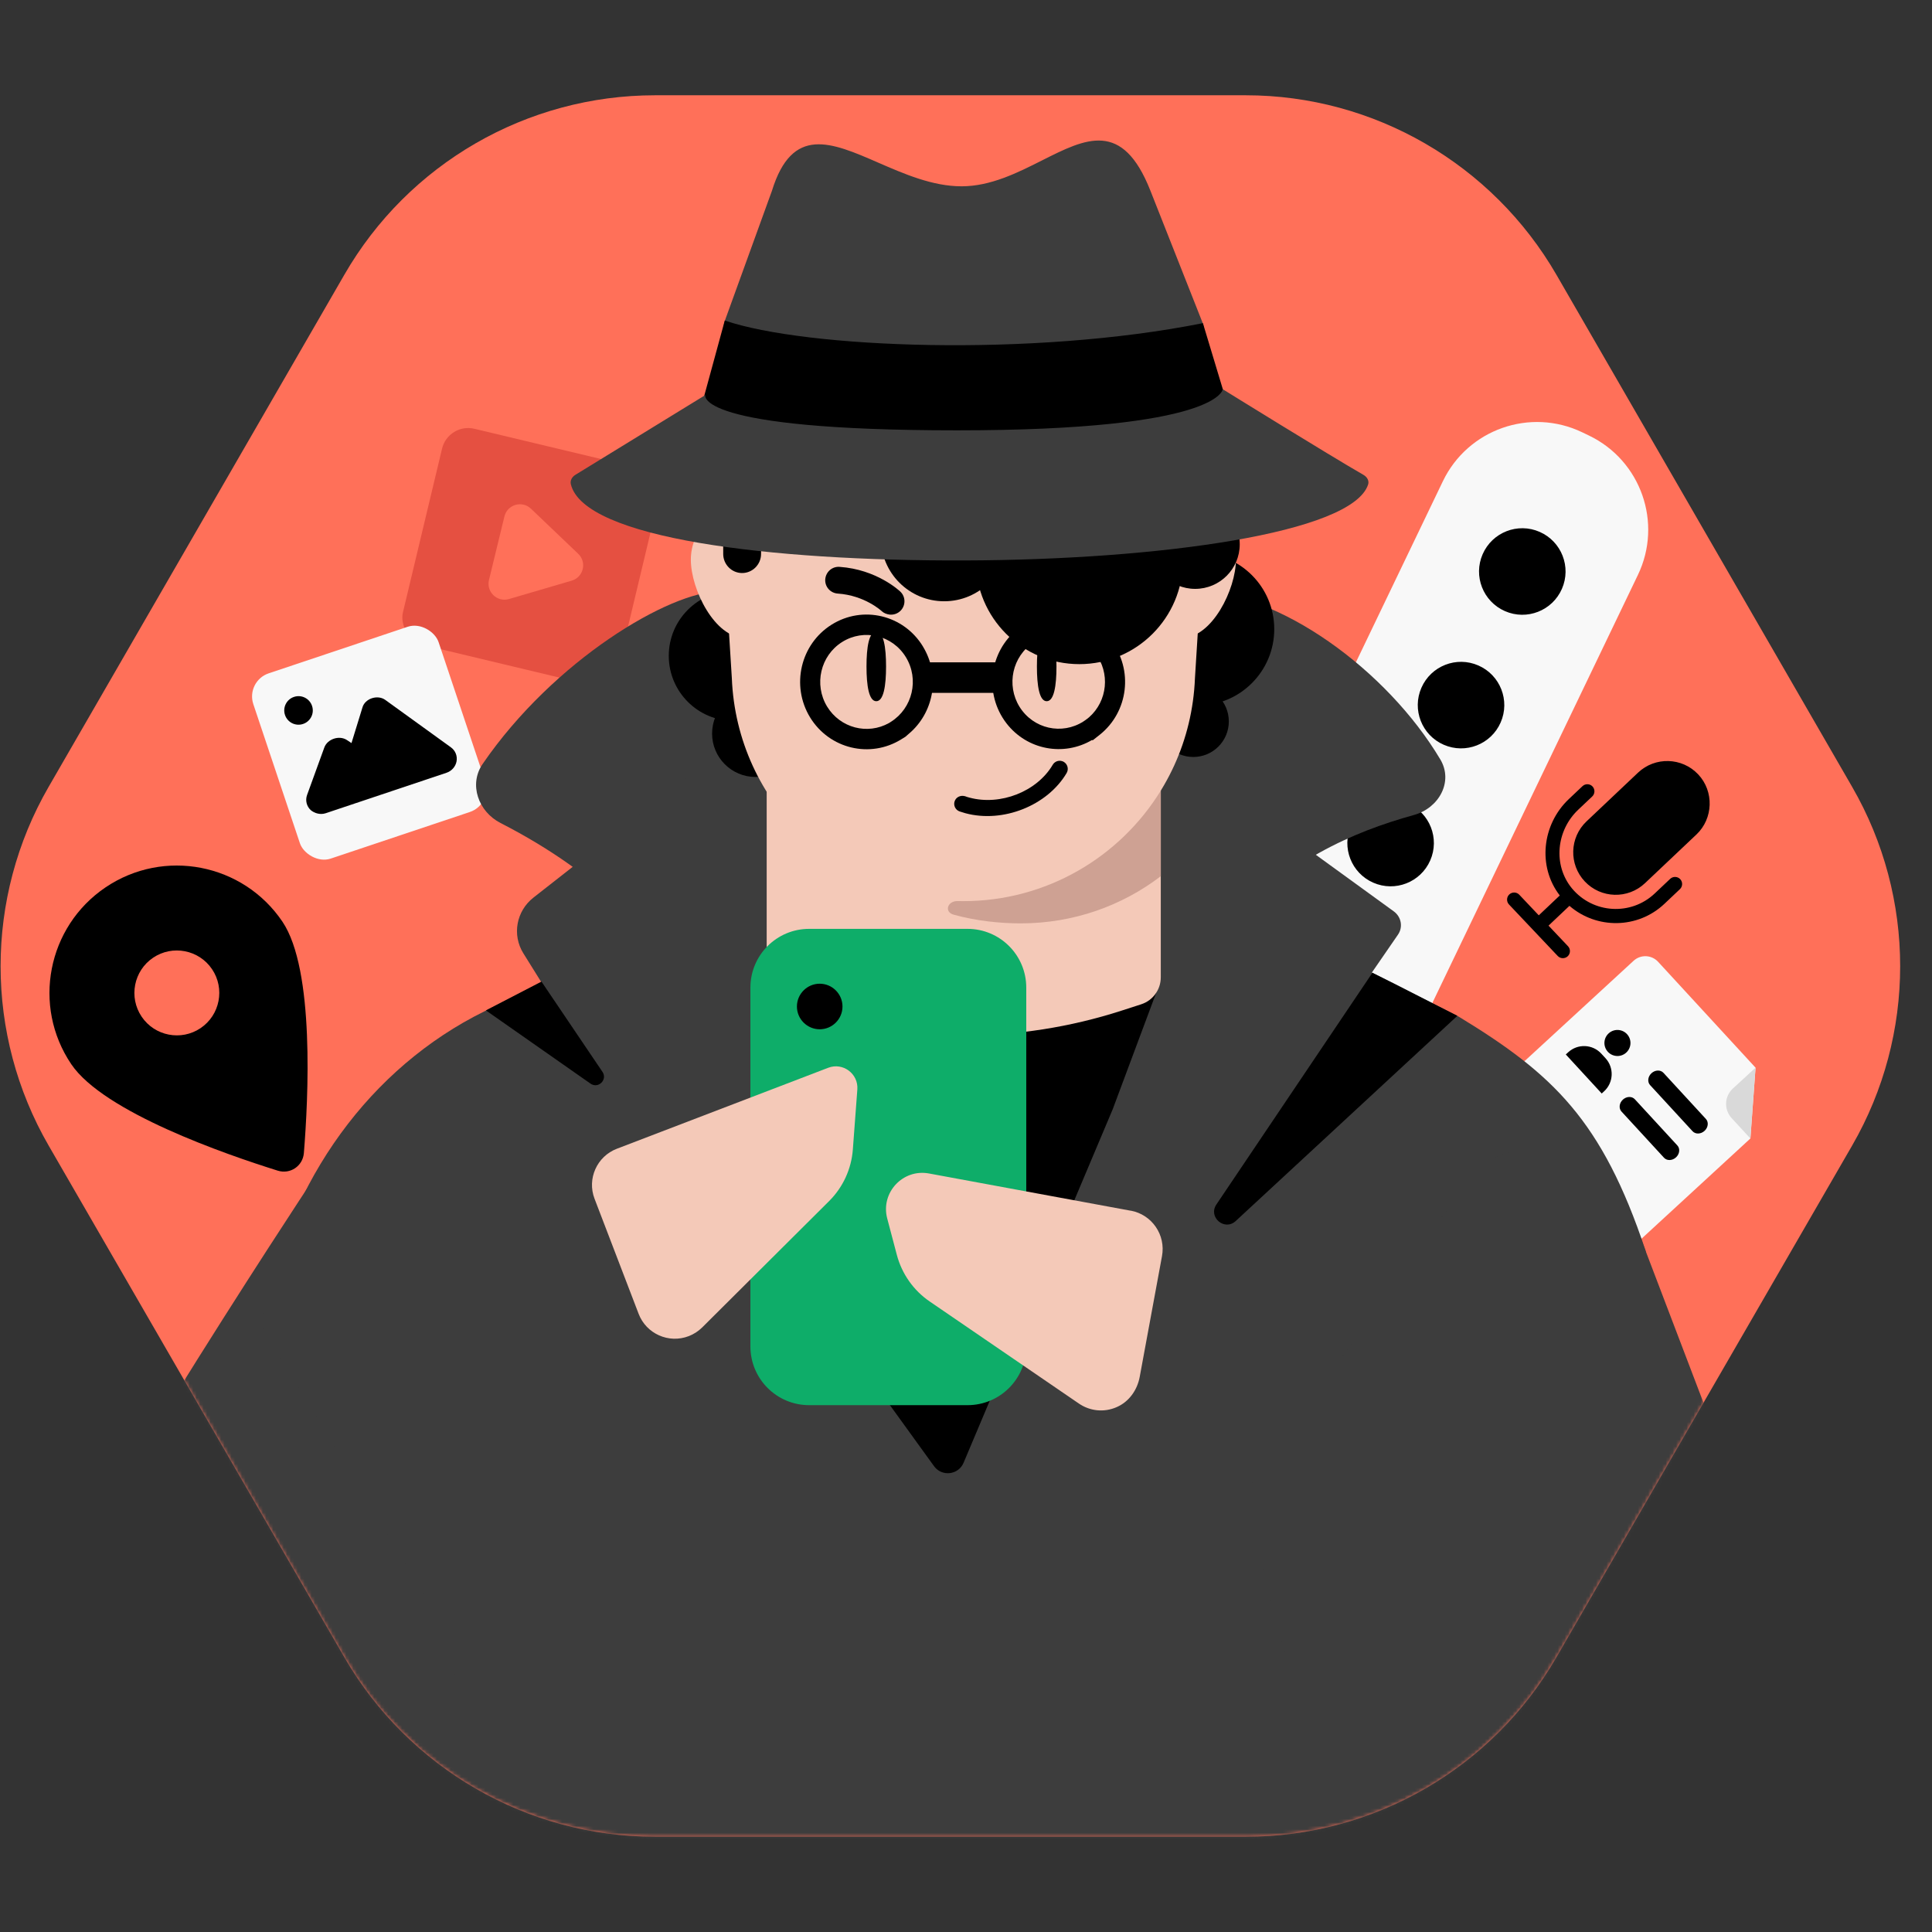
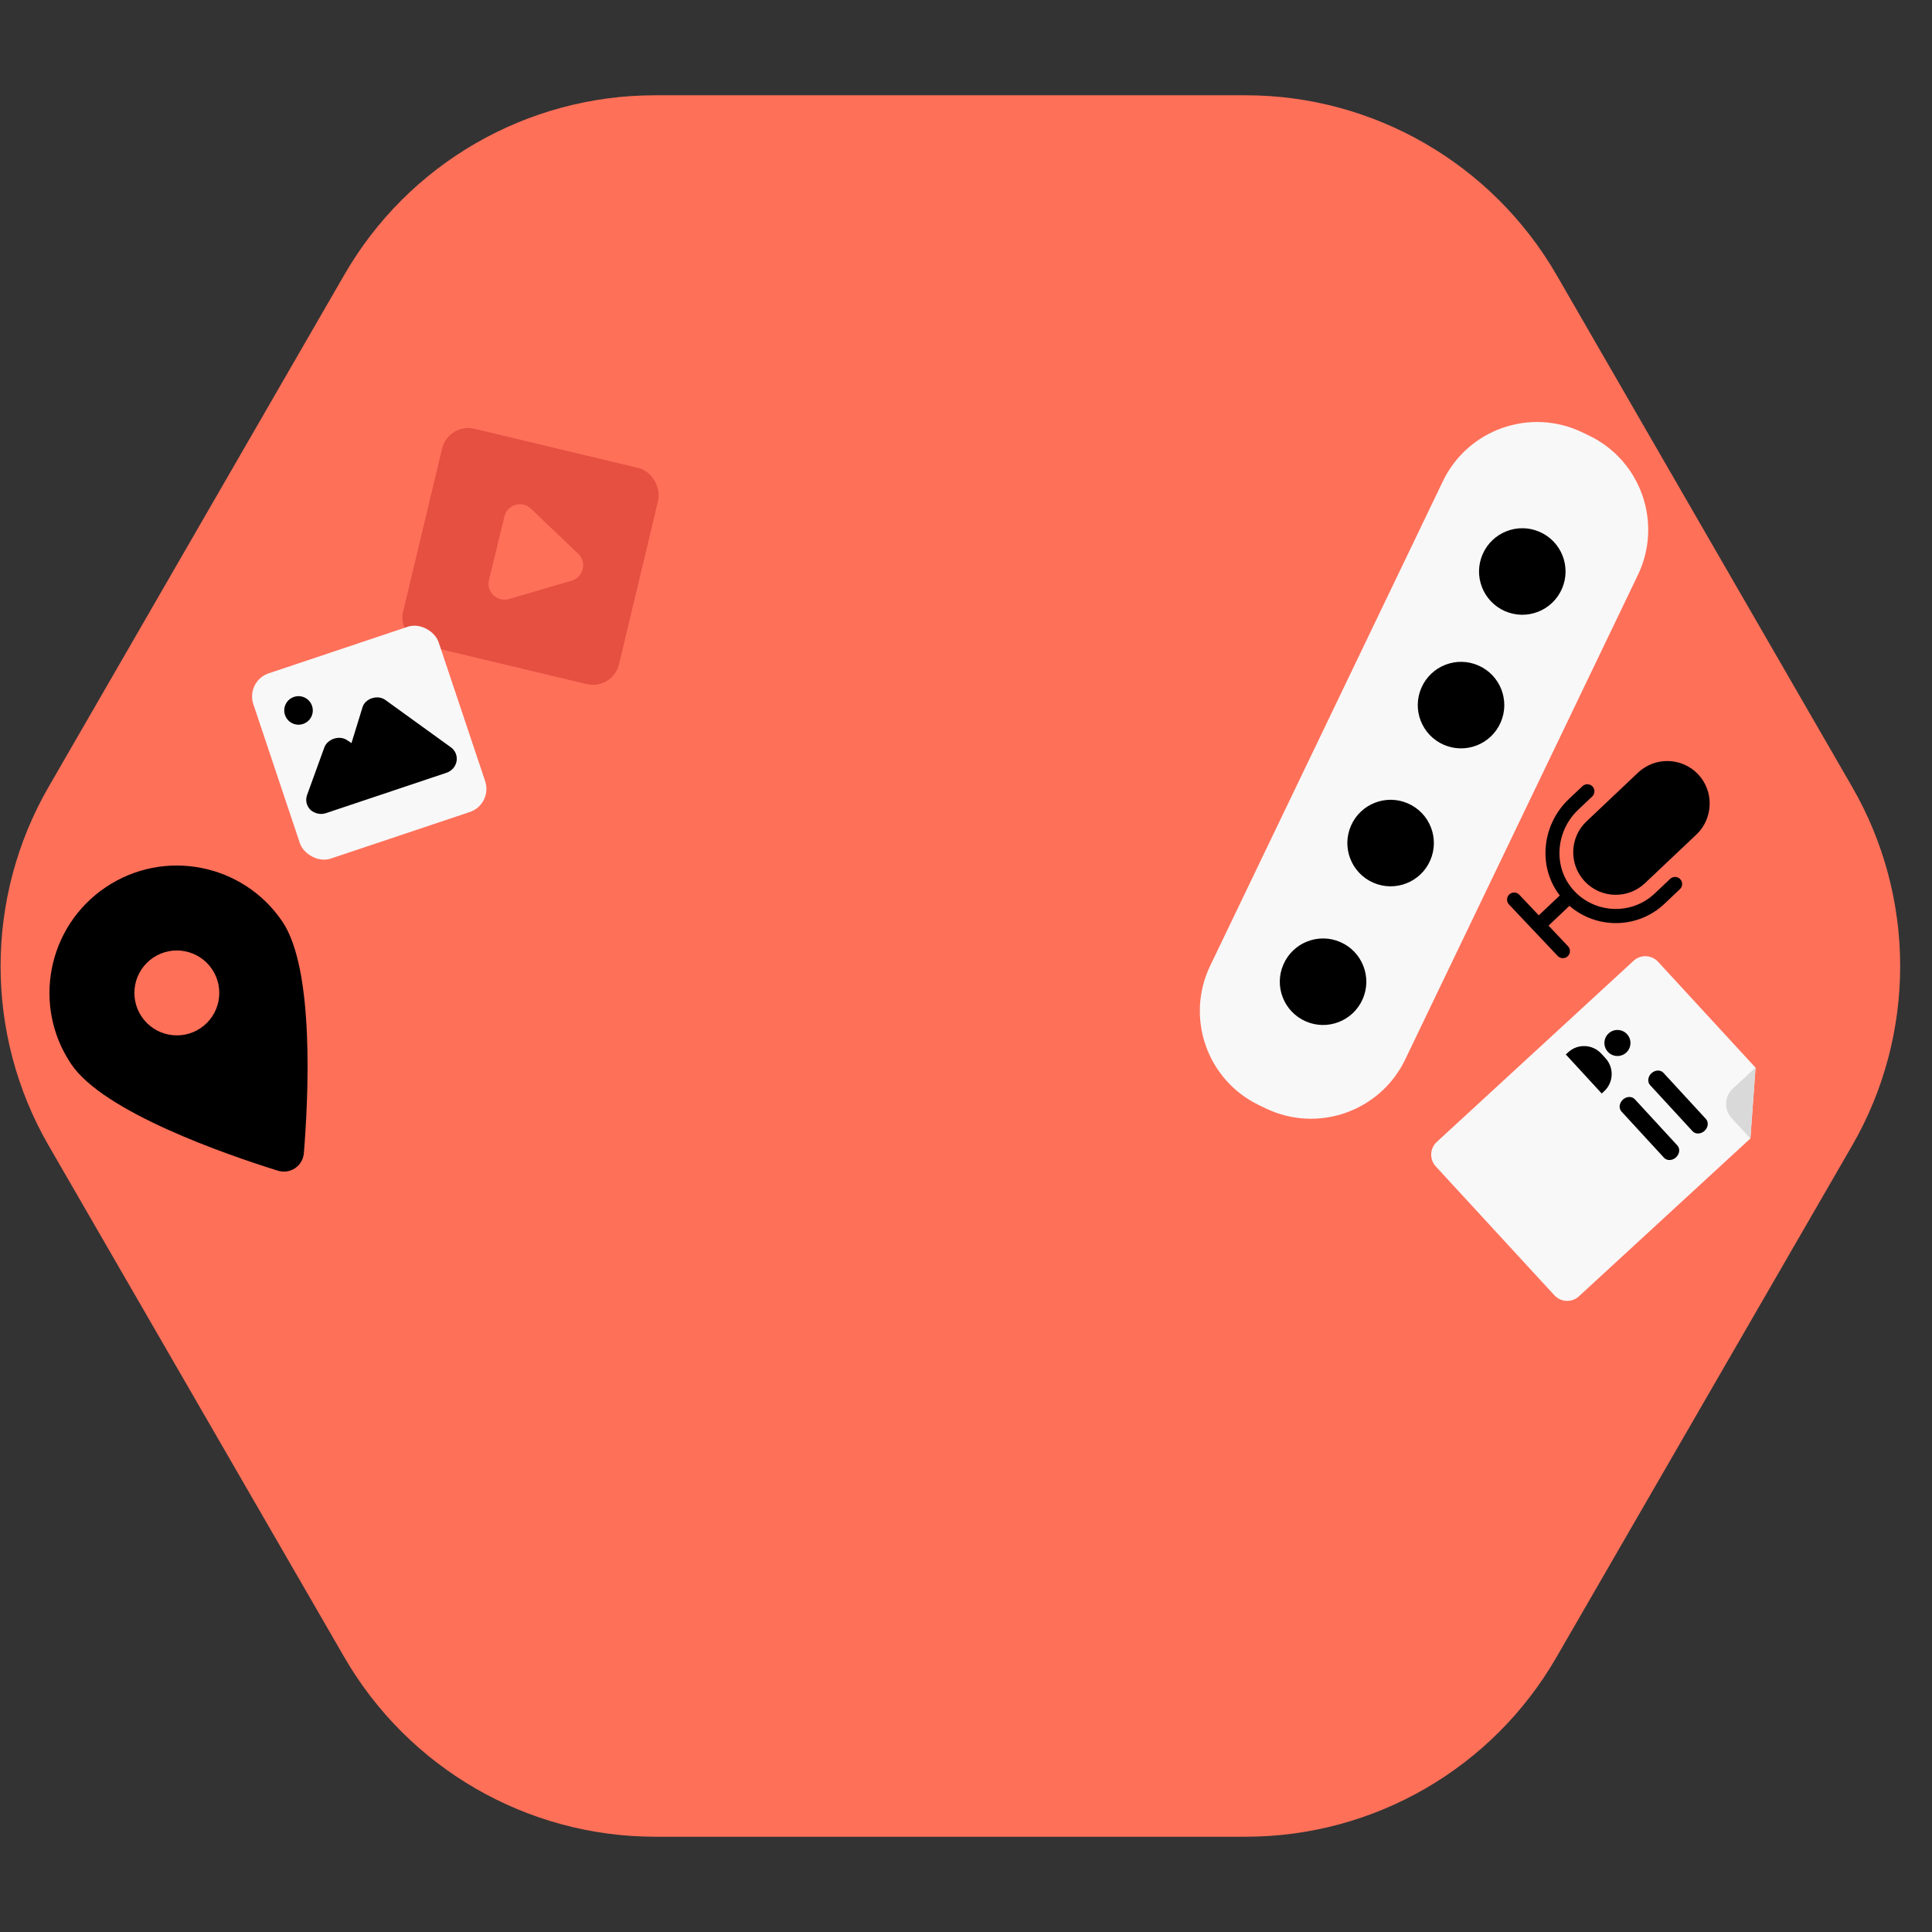
<svg xmlns="http://www.w3.org/2000/svg" width="555" height="555" viewBox="0 0 555 555" fill="none">
  <rect x="0" y="0" width="555" height="555" fill="#333333" stroke="none" />
  <path d="M357.863 27.37H188.162C151.339 27.37 117.304 46.993 98.892 78.971L13.982 226.019C-4.43 257.876 -4.43 297.243 13.982 329.099L98.892 476.029C117.304 507.886 151.339 527.63 188.162 527.63H357.863C394.686 527.63 428.724 508.007 447.136 476.029L532.047 329.099C550.458 297.243 550.458 257.876 532.047 226.019L447.136 78.971C428.724 47.114 394.686 27.37 357.863 27.37Z" fill="#FF7059" />
  <path d="M482.665 252.548C481.895 251.734 480.6 251.698 479.786 252.468L475.348 256.666C468.552 263.095 457.643 262.509 451.566 255.196C446.061 248.507 447.075 238.56 453.372 232.603L457.394 228.798C458.207 228.028 458.243 226.733 457.474 225.919C456.704 225.106 455.408 225.07 454.595 225.839L450.676 229.546C442.967 236.84 441.634 248.899 448.072 257.241L442.041 262.945L436.443 257.028C435.674 256.214 434.378 256.178 433.564 256.948C432.751 257.718 432.715 259.013 433.485 259.827L447.48 274.62C448.25 275.434 449.545 275.47 450.359 274.7C451.172 273.93 451.208 272.635 450.438 271.821L444.84 265.904L450.85 260.218C458.667 266.981 470.491 266.867 478.147 259.625L482.585 255.426C483.399 254.657 483.434 253.361 482.665 252.548ZM455.276 253.229C459.912 258.129 467.648 258.343 472.549 253.708L487.342 239.712C492.159 235.155 492.457 227.34 487.821 222.439C483.185 217.539 475.448 217.324 470.548 221.96L455.755 235.955C450.854 240.591 450.64 248.328 455.276 253.229Z" fill="black" />
  <rect x="128.779" y="121.381" width="63.84" height="63.84" rx="7.713" transform="rotate(13.438 128.779 121.381)" fill="#E55041" />
  <path d="M166.103 159.087C168.657 161.524 167.615 165.811 164.228 166.804L146.215 172.085C142.828 173.078 139.636 170.032 140.47 166.602L144.903 148.362C145.737 144.932 149.971 143.691 152.524 146.128L166.103 159.087Z" fill="#FF7059" />
  <path d="M504.312 306.708L476.319 276.293C474.455 274.267 471.302 274.136 469.276 276.001L412.744 328.029C410.719 329.894 410.588 333.047 412.452 335.073L446.527 372.097C448.391 374.123 451.545 374.253 453.57 372.389L502.835 327.048L504.312 306.708Z" fill="#F8F8F8" />
  <path d="M504.31 306.706L502.828 327.05L497.434 321.188C495.19 318.75 495.347 314.954 497.786 312.71L504.31 306.706Z" fill="#D9D9D9" />
  <path d="M490.049 321.438L477.857 308.191C477.016 307.276 475.475 307.324 474.417 308.298L474.416 308.3C473.357 309.274 473.182 310.805 474.024 311.719L486.215 324.966C487.057 325.881 488.597 325.833 489.655 324.859L489.657 324.857C490.715 323.883 490.891 322.352 490.049 321.438Z" fill="black" />
  <path d="M481.85 329.054L469.636 315.783C468.795 314.868 467.254 314.916 466.196 315.89L466.195 315.892C465.136 316.866 464.961 318.397 465.803 319.311L478.016 332.582C478.858 333.497 480.399 333.449 481.457 332.475L481.458 332.473C482.517 331.499 482.692 329.968 481.85 329.054Z" fill="black" />
  <path d="M461.765 302.011C463.089 303.598 465.448 303.812 467.034 302.488C468.621 301.165 468.835 298.806 467.512 297.219C466.188 295.633 463.829 295.419 462.243 296.742C460.656 298.065 460.442 300.424 461.765 302.011Z" fill="black" />
  <path d="M459.998 302.674L461.205 303.986C463.719 306.718 463.544 310.977 460.81 313.493L460.122 314.127L449.803 302.915L450.491 302.281C453.224 299.766 457.483 299.942 459.999 302.675L459.998 302.674Z" fill="black" />
  <path d="M87.293 331.243C88.554 315.631 90.452 278.576 81.135 264.767C69.836 248.02 47.081 243.601 30.334 254.9C13.587 266.2 9.168 288.954 20.467 305.701C29.784 319.51 64.856 331.621 79.804 336.295C83.379 337.402 86.981 334.971 87.293 331.243ZM57.624 295.346C52.047 299.109 44.453 297.634 40.69 292.057C36.927 286.48 38.402 278.886 43.979 275.123C49.556 271.36 57.15 272.835 60.913 278.412C64.676 283.989 63.201 291.583 57.624 295.346Z" fill="black" />
  <rect x="70.55" y="195.648" width="56.124" height="56.124" rx="7" transform="rotate(-18.517 70.55 195.648)" fill="#F8F8F8" />
  <path d="M104.11 203.264C104.816 200.659 108.465 199.456 110.684 201.066L129.531 214.683C130.839 215.631 131.453 217.205 131.139 218.782C130.836 220.265 129.735 221.498 128.263 221.992L93.566 233.613C92.053 234.119 90.365 233.657 89.261 232.717C88.076 231.625 87.654 229.92 88.21 228.379L93.159 214.751C94.035 212.285 97.457 211.154 99.636 212.576L100.97 213.461L104.11 203.264Z" fill="black" />
  <path d="M89.641 202.782C90.362 204.936 89.21 207.248 87.057 207.97C84.903 208.691 82.588 207.531 81.869 205.385C81.151 203.24 82.3 200.919 84.454 200.198C86.601 199.479 88.92 200.629 89.641 202.782Z" fill="black" />
  <path d="M414.484 138.253L347.637 277.443C340.461 292.384 346.756 310.313 361.697 317.488L363.624 318.413C378.565 325.588 396.494 319.293 403.67 304.352L470.517 165.162C477.692 150.221 471.397 132.292 456.457 125.117L454.529 124.191C439.588 117.016 421.659 123.312 414.484 138.253Z" fill="#F8F8F8" />
  <path d="M385.057 270.634C391.341 273.384 394.213 280.708 391.457 286.999C388.707 293.284 381.383 296.156 375.092 293.4C368.807 290.65 365.935 283.326 368.692 277.035C371.441 270.751 378.766 267.878 385.057 270.634Z" fill="black" />
  <path d="M404.46 230.799C410.744 233.549 413.616 240.873 410.86 247.164C408.11 253.449 400.786 256.321 394.495 253.565C388.21 250.815 385.338 243.491 388.095 237.2C390.845 230.916 398.169 228.043 404.46 230.799Z" fill="black" />
  <path d="M424.69 191.171C430.974 193.921 433.847 201.245 431.09 207.536C428.34 213.821 421.016 216.693 414.725 213.937C408.441 211.187 405.569 203.863 408.325 197.572C411.075 191.287 418.399 188.415 424.69 191.171Z" fill="black" />
  <path d="M442.288 152.79C448.573 155.539 451.445 162.864 448.688 169.155C445.938 175.439 438.614 178.312 432.323 175.556C426.039 172.806 423.167 165.482 425.923 159.191C428.673 152.906 435.997 150.034 442.288 152.79Z" fill="black" />
  <mask id="mask0_252_7933" style="mask-type:alpha" maskUnits="userSpaceOnUse" x="0" y="27" width="546" height="501">
-     <path d="M357.863 27.37H188.162C151.339 27.37 117.304 46.993 98.892 78.971L13.982 226.019C-4.43 257.876 -4.43 297.243 13.982 329.099L98.892 476.029C117.304 507.886 151.339 527.63 188.162 527.63H357.863C394.686 527.63 428.724 508.007 447.136 476.029L532.047 329.099C550.458 297.243 550.458 257.876 532.047 226.019L447.136 78.971C428.724 47.114 394.686 27.37 357.863 27.37Z" fill="#FF7059" />
-   </mask>
+     </mask>
  <g mask="url(#mask0_252_7933)">
    <path d="M138.64 219.464C134.598 225.355 137.43 233.17 143.79 236.424C201.66 266.029 212.461 310.579 242.329 370.281C244.39 374.401 248.629 376.965 253.235 376.945L288.144 376.795C293.575 376.771 298.342 373.126 299.944 367.936C331.039 267.147 370.517 244.003 406.208 234.109C413.365 232.125 417.559 224.549 413.761 218.167C398.407 192.366 367.207 169.89 343.608 169.89H206.715C192.458 169.89 159.157 189.561 138.64 219.464Z" fill="#3D3D3D" />
    <path d="M133.164 331.183C119.201 319.069 97.575 323.338 89.259 339.845C89.259 339.845 12.258 456.19 -3.332 497.494C-18.914 538.798 2.919 577.542 39.351 588.327C88.318 602.827 128.466 567.006 128.466 567.006L164.816 429.411L133.164 331.183Z" fill="#3D3D3D" />
    <path d="M92.16 591.777L132.446 475.496L75.272 381.03C81.217 342.418 103.875 309.256 136.146 292.064L154.626 282.592L221.586 248.274L328.735 246.986L400.584 282.592L419.072 292.064C446.107 308.505 460.236 321.832 472.697 359.197C475.199 366.72 424.456 455.926 425.687 463.968L460.309 591.777H92.16Z" fill="#3D3D3D" />
    <path d="M218.405 226.489C215.281 219.026 205.91 216.584 199.541 221.574L153.247 257.845C148.329 261.699 147.041 268.542 150.338 273.849C168.1 302.441 222.864 390.349 253.294 436.439C259.575 445.953 272.296 441.797 272.296 430.397V357.698C272.296 356.073 271.973 354.464 271.346 352.966L218.405 226.489Z" fill="#3D3D3D" />
    <path d="M357.125 429.419L393.474 567.014C393.474 567.014 433.622 602.835 482.589 588.335C519.021 577.55 540.854 538.806 525.272 497.502C509.682 456.198 467.379 345.3 467.379 345.3C459.064 328.793 437.437 324.524 423.474 336.638L357.125 429.419Z" fill="#3D3D3D" />
    <circle cx="210.811" cy="188.398" r="18.694" fill="black" />
    <circle cx="217.032" cy="210.724" r="12.473" fill="black" />
    <circle cx="344.119" cy="180.732" r="21.932" fill="black" />
    <circle cx="342.79" cy="207.244" r="10.211" fill="black" />
    <path d="M342.333 226.262C343.821 223.798 347.099 223.134 349.428 224.825L400.381 261.802C402.538 263.367 403.106 266.29 401.597 268.487C385.561 291.817 301.497 413.975 272.544 453.187C269.828 456.866 264.457 454.922 264.457 450.35V356.605C264.457 355.71 264.701 354.831 265.164 354.064L342.333 226.262Z" fill="#3D3D3D" />
    <path d="M226.581 363.46L220.362 277.495L332.789 283.437L319.643 318.656L276.803 420.209C275.318 423.73 270.553 424.273 268.314 421.176L226.581 363.46Z" fill="black" />
    <path d="M333.456 280.736C333.456 284.283 331.198 287.407 327.844 288.493L322.165 290.333C292.676 299.838 260.956 299.838 231.493 290.333L225.854 288.493C222.5 287.407 220.242 284.283 220.242 280.775V155.637H333.462L333.456 280.736Z" fill="#F4C9B8" />
-     <path d="M229.242 160.786C229.242 152.235 222.348 145.351 213.857 145.351C205.365 145.351 198.458 152.235 198.458 160.786C198.458 169.338 205.352 183.225 213.857 183.225C222.361 183.225 229.242 169.285 229.242 160.786Z" fill="#F4C9B8" />
    <path d="M355.041 160.786C355.041 152.235 348.148 145.351 339.643 145.351C331.139 145.351 324.245 152.235 324.245 160.786C324.245 169.338 331.139 183.225 339.643 183.225C348.148 183.225 355.041 169.285 355.041 160.786Z" fill="#F4C9B8" />
    <path d="M276.738 232.392C241.003 232.392 211.659 204.116 210.233 168.36L207.974 132.154C206.403 92.983 237.662 60.364 276.751 60.364C315.841 60.364 347.086 92.983 345.528 132.154L343.27 168.36C341.843 204.116 312.487 232.392 276.751 232.392H276.738Z" fill="black" />
    <path d="M276.738 258.868C241.003 258.868 211.659 230.592 210.233 194.836L207.974 158.63C206.403 119.459 237.662 86.841 276.751 86.841C315.841 86.841 347.086 119.459 345.528 158.63L343.27 194.836C341.843 230.592 312.487 258.868 276.751 258.868H276.738Z" fill="#F4C9B8" />
-     <path d="M273.956 262.755C271.144 261.971 272.177 258.776 275.096 258.847C275.642 258.86 276.189 258.867 276.738 258.867H276.751C300.664 258.867 321.72 246.205 333.463 227.114V251.698C322.278 260.25 308.319 265.254 293.211 265.254C287.204 265.254 280.354 264.538 273.956 262.755Z" fill="#CEA193" />
    <path d="M254.535 191.454C254.535 196.969 253.838 201.436 251.726 201.436C249.614 201.436 248.917 196.969 248.917 191.454C248.917 185.938 249.614 181.471 251.726 181.471C253.838 181.471 254.535 185.938 254.535 191.454Z" fill="black" />
    <path d="M303.489 191.454C303.489 196.969 302.792 201.436 300.68 201.436C298.568 201.436 297.871 196.969 297.871 191.454C297.871 185.938 298.568 181.471 300.68 181.471C302.792 181.471 303.489 185.938 303.489 191.454Z" fill="black" />
    <path d="M255.521 176.551C256.701 176.678 257.91 176.281 258.773 175.366C260.206 173.842 260.174 171.421 258.644 169.964C258.346 169.68 251.85 163.578 241.187 162.841C239.061 162.686 237.246 164.264 237.067 166.409C236.916 168.525 238.509 170.355 240.634 170.51C248.442 171.032 253.246 175.518 253.307 175.575C253.924 176.152 254.733 176.436 255.521 176.551Z" fill="black" />
    <path d="M296.931 176.416C295.748 176.521 294.547 176.1 293.701 175.17C292.297 173.619 292.375 171.198 293.933 169.771C294.236 169.493 300.846 163.515 311.521 162.979C313.649 162.864 315.434 164.477 315.572 166.624C315.683 168.743 314.056 170.543 311.928 170.658C304.113 171.031 299.225 175.426 299.163 175.482C298.534 176.047 297.72 176.316 296.931 176.416Z" fill="black" />
-     <path d="M277.183 228.721C275.869 228.368 274.644 229.012 274.244 230.152C273.817 231.339 274.458 232.676 275.646 233.091C276.197 233.28 276.764 233.46 277.325 233.611C288.129 236.513 300.89 231.43 306.42 222.047C306.727 221.513 306.811 220.891 306.658 220.288C306.504 219.685 306.132 219.187 305.589 218.864C305.415 218.748 305.227 218.684 305.01 218.626C304.002 218.355 302.941 218.796 302.413 219.696C297.899 227.378 287.412 231.524 278.496 229.129C278.049 229.009 277.59 228.885 277.161 228.702L277.154 228.727L277.183 228.721Z" fill="black" />
+     <path d="M277.183 228.721C275.869 228.368 274.644 229.012 274.244 230.152C273.817 231.339 274.458 232.676 275.646 233.091C276.197 233.28 276.764 233.46 277.325 233.611C288.129 236.513 300.89 231.43 306.42 222.047C306.727 221.513 306.811 220.891 306.658 220.288C306.504 219.685 306.132 219.187 305.589 218.864C305.415 218.748 305.227 218.684 305.01 218.626C304.002 218.355 302.941 218.796 302.413 219.696C297.899 227.378 287.412 231.524 278.496 229.129C278.049 229.009 277.59 228.885 277.161 228.702L277.154 228.727L277.183 228.721" fill="black" />
    <path fill-rule="evenodd" clip-rule="evenodd" d="M292.404 180.634C300.691 174.073 312.667 175.572 319.137 183.979C325.65 192.399 324.171 204.544 315.877 211.106L313.871 212.69L313.737 212.556C305.612 217.372 295.045 215.478 289.109 207.762C282.639 199.341 284.118 187.203 292.411 180.641L292.404 180.634ZM314.589 187.576C310.076 181.712 301.726 180.67 295.953 185.239C290.172 189.815 289.138 198.278 293.65 204.157C298.163 210.015 306.506 211.071 312.315 206.48L312.836 206.065C318.159 201.404 318.996 193.279 314.589 187.583V187.576Z" fill="black" />
    <path fill-rule="evenodd" clip-rule="evenodd" d="M289.009 199.038H266.023V190.266H289.009V199.038Z" fill="black" />
    <path fill-rule="evenodd" clip-rule="evenodd" d="M265.132 185.711C259.605 176.628 247.869 173.819 238.899 179.438C229.93 185.056 227.17 196.968 232.696 206.058C238.258 215.154 249.988 217.949 258.958 212.352L260.112 211.634L261.802 210.148C268.42 204.002 270.039 193.765 265.125 185.718L265.132 185.711ZM255.923 207.36L255.402 207.691C249.214 211.169 241.385 209.149 237.604 202.981C233.753 196.638 235.682 188.33 241.934 184.415C248.2 180.494 256.381 182.465 260.232 188.787C264.104 195.131 262.161 203.439 255.923 207.36Z" fill="black" />
    <circle cx="271.243" cy="154.531" r="18.193" fill="black" />
    <circle cx="343.331" cy="156.359" r="12.804" fill="black" />
    <circle cx="310.06" cy="161.024" r="29.761" fill="black" />
    <path d="M345.481 145.523V128.817H345.428C345.428 90.745 314.605 59.834 276.599 59.834C238.592 59.834 207.756 90.745 207.756 128.817V159.146C207.756 162.137 210.173 164.613 213.183 164.613C216.194 164.613 218.624 162.137 218.624 159.146C218.624 157.306 218.717 155.426 218.902 153.533C218.902 146.971 220.26 142.829 221.872 140.223C224.264 136.356 229.31 136.952 233.754 137.878C258.901 143.123 300.033 129.83 300.033 107.063C300.033 130.823 310.141 131.806 328.135 133.114C329.903 133.242 331.794 133.433 332.968 134.765C333.825 135.736 334.612 137.246 334.612 139.513V145.523C334.612 148.528 337.042 150.951 340.04 150.951C343.038 150.951 345.481 148.528 345.481 145.523Z" fill="black" />
    <path fill-rule="evenodd" clip-rule="evenodd" d="M252.274 46.716C259.737 49.966 267.897 53.519 276.223 53.519C284.58 53.519 292.3 49.629 299.342 46.081C311.992 39.707 322.453 34.436 330.482 54.798L345.602 93.067C347.266 98.733 342.691 103.03 336.788 103.03H216.716C210.767 103.03 206.509 97.766 208.245 92.082L221.757 54.798C227.581 35.965 238.792 40.846 252.274 46.716Z" fill="#3D3D3D" />
    <path d="M208.204 92.077L201.563 116.427L267.505 141.14L352.918 117.257L345.554 92.83C296.466 102.637 231.471 100.018 208.204 92.077Z" fill="black" />
    <path d="M274.916 123.622C199.222 123.622 202.612 113.492 202.612 113.492C202.612 113.492 173.825 131.163 165.281 136.408C164.341 136.985 163.727 138.019 163.983 139.092C167.703 154.683 221.053 161.178 277.074 161.001C333.262 160.823 388.523 153.089 393.018 139.176C393.374 138.073 392.687 136.99 391.682 136.413C381.683 130.673 351.245 111.804 351.245 111.804C351.245 111.804 350.61 123.622 274.916 123.622Z" fill="#3D3D3D" />
    <path d="M155.547 281.979L139.589 290.254L169.634 311.29C171.861 312.85 174.593 310.163 173.071 307.91L155.547 281.979Z" fill="black" />
-     <path d="M394.244 279.453L418.656 291.809L354.973 350.764C351.769 353.73 346.987 349.634 349.425 346.013L394.244 279.453Z" fill="black" />
    <path d="M277.936 403.657H232.441C223.114 403.657 215.566 396.109 215.566 386.782V283.705C215.566 274.378 223.114 266.83 232.441 266.83H277.936C287.263 266.83 294.812 274.378 294.812 283.705V386.782C294.812 396.109 287.263 403.657 277.936 403.657Z" fill="#0EAD69" />
    <path d="M324.826 347.799L266.855 337.098C259.343 335.711 252.919 342.619 254.868 350.029L257.626 360.463C259.072 365.947 262.435 370.719 267.112 373.901L309.959 403.215C313.027 405.312 317.078 405.85 320.789 404.216C324.318 402.688 326.701 399.325 327.401 395.535L333.804 360.843C334.93 354.743 330.907 348.899 324.807 347.773" fill="#F4C9B8" />
    <path d="M242.019 289.133C242.019 292.759 239.077 295.678 235.474 295.678C231.87 295.678 228.929 292.736 228.929 289.133C228.929 285.529 231.87 282.587 235.474 282.587C239.077 282.587 242.019 285.529 242.019 289.133Z" fill="black" />
    <path d="M177.201 329.998C171.48 332.19 168.596 338.627 170.791 344.356L183.462 377.429C185.654 383.15 192.091 386.034 197.828 383.836C199.285 383.277 200.597 382.43 201.701 381.344L238.176 345.032C242.159 341.074 244.585 335.794 244.996 330.198L246.285 312.974C246.628 308.447 242.142 305.117 237.917 306.736L177.216 329.992" fill="#F4C9B8" />
  </g>
</svg>